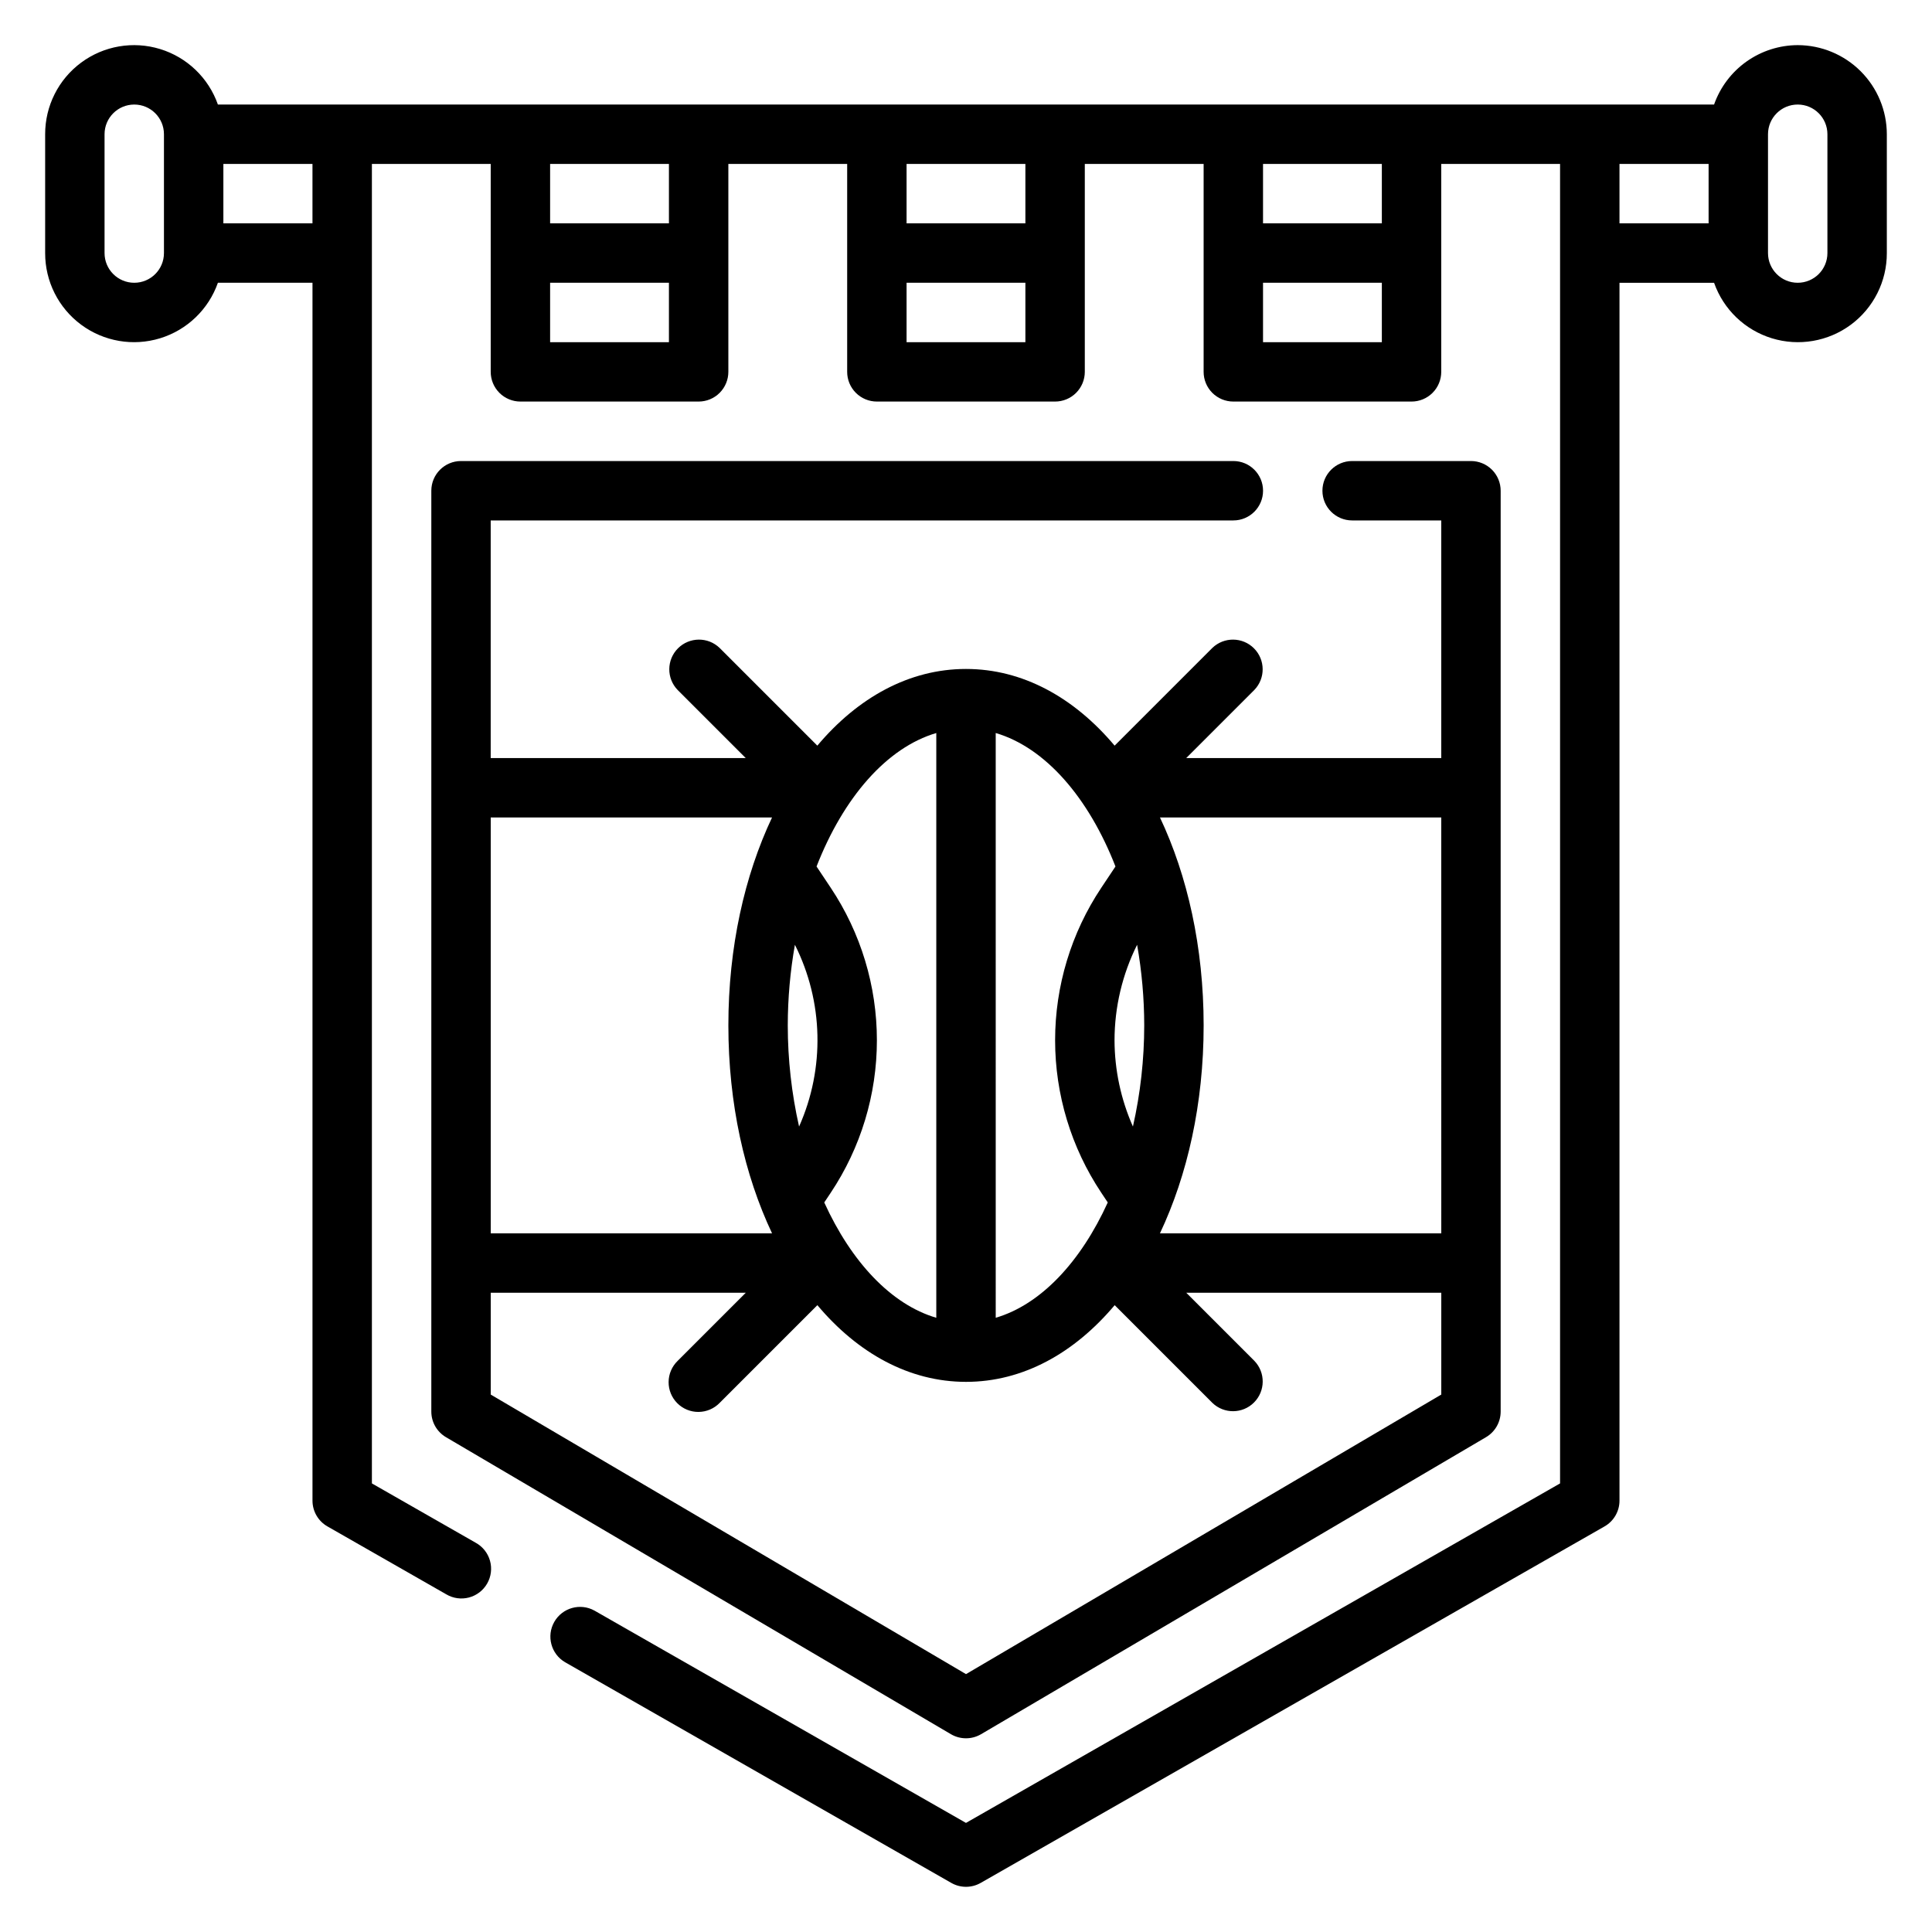
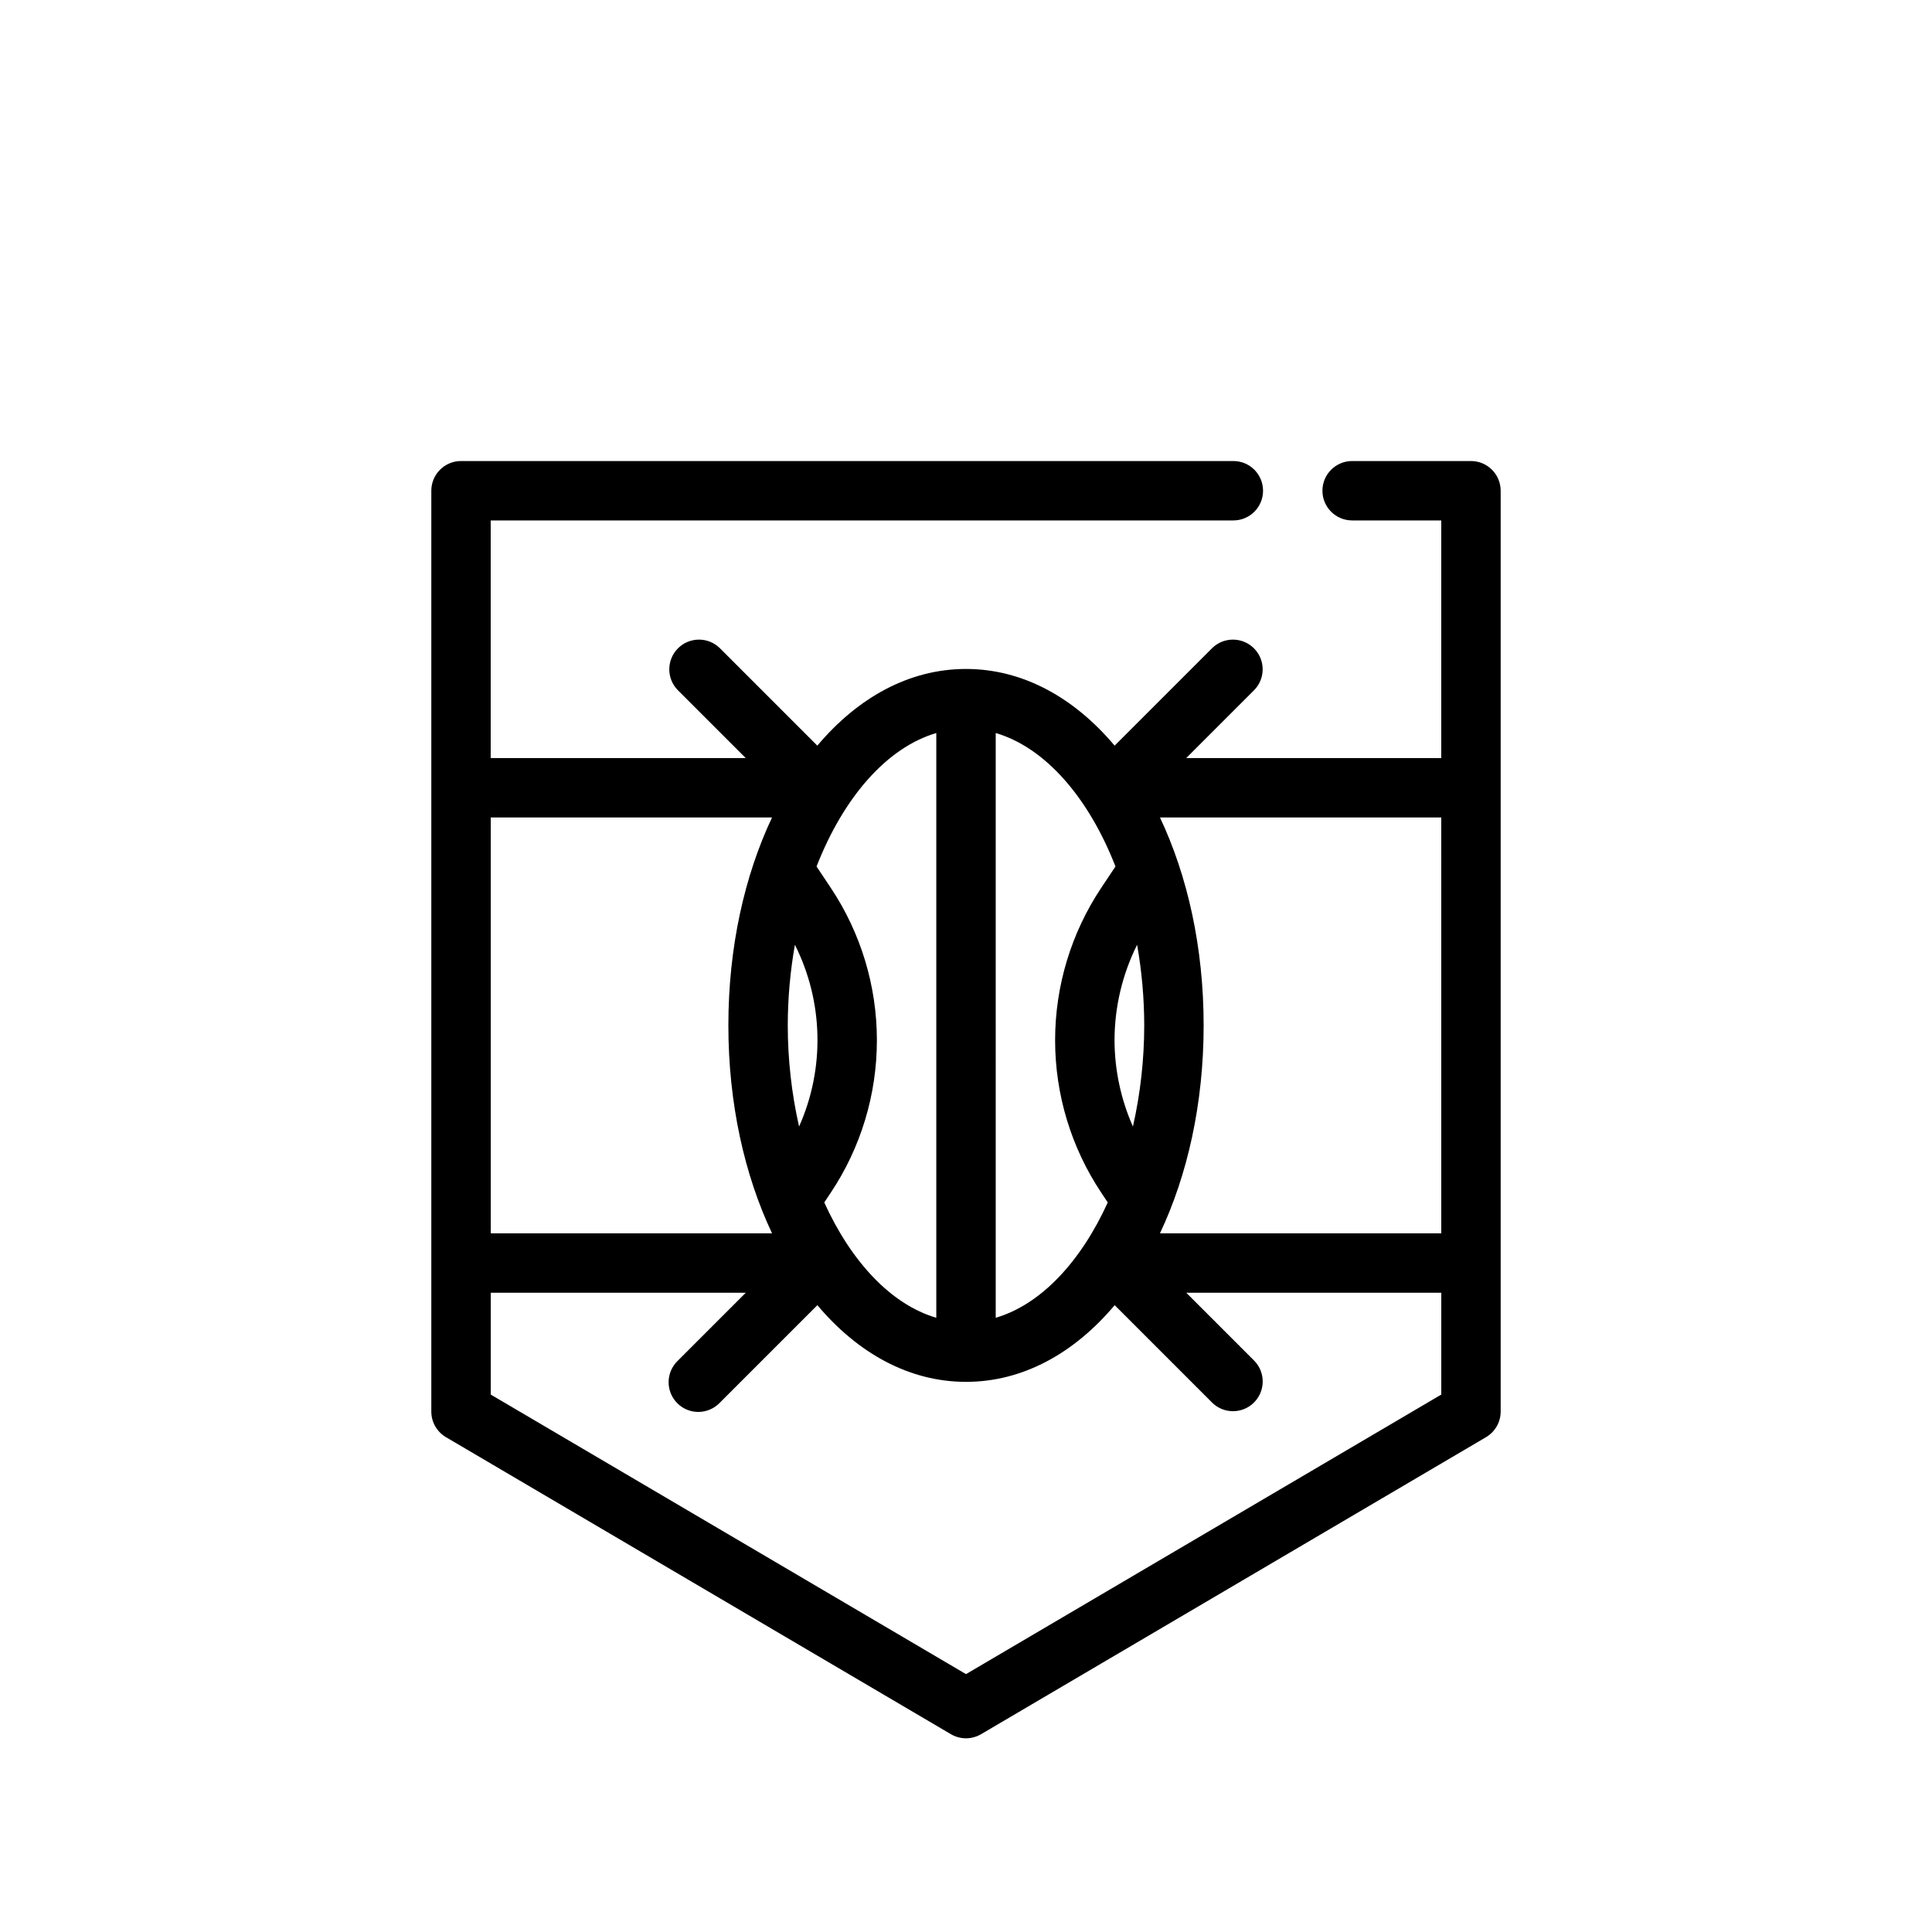
<svg xmlns="http://www.w3.org/2000/svg" fill="#000000" width="800px" height="800px" version="1.1" viewBox="144 144 512 512">
  <g>
-     <path d="m620.41 155.96c-4.867 0.016-9.609 1.539-13.578 4.356-3.969 2.82-6.969 6.797-8.586 11.391h-396.5c-2.481-7.059-8.168-12.52-15.32-14.711-7.152-2.191-14.922-0.855-20.93 3.602-6.012 4.453-9.547 11.5-9.531 18.98v31.488c-0.016 7.481 3.519 14.527 9.531 18.98 6.008 4.457 13.777 5.793 20.93 3.602 7.152-2.195 12.84-7.652 15.32-14.711h25.066v322.75c0 2.824 1.516 5.434 3.969 6.832l31.488 17.996c1.812 1.074 3.984 1.375 6.019 0.836 2.039-0.539 3.773-1.875 4.82-3.703 1.047-1.832 1.316-4.004 0.746-6.035-0.57-2.027-1.93-3.746-3.777-4.762l-27.52-15.73v-349.68h31.488v55.105c0 2.086 0.828 4.09 2.305 5.566 1.477 1.477 3.481 2.305 5.566 2.305h47.23c2.09 0 4.094-0.828 5.566-2.305 1.477-1.477 2.309-3.481 2.309-5.566v-55.105h31.488v55.105c0 2.086 0.828 4.09 2.305 5.566 1.477 1.477 3.477 2.305 5.566 2.305h47.23c2.09 0 4.09-0.828 5.566-2.305 1.477-1.477 2.309-3.481 2.309-5.566v-55.105h31.488v55.105c0 2.086 0.828 4.09 2.305 5.566s3.477 2.305 5.566 2.305h47.23c2.09 0 4.09-0.828 5.566-2.305 1.477-1.477 2.305-3.481 2.305-5.566v-55.105h31.488v349.68l-157.44 89.969-98.43-56.25c-3.769-2.102-8.527-0.777-10.668 2.969-2.141 3.746-0.867 8.52 2.859 10.699l102.34 58.477c2.418 1.387 5.391 1.387 7.809 0l165.31-94.465c2.453-1.398 3.969-4.008 3.969-6.832v-322.75h25.066c2.481 7.059 8.168 12.52 15.32 14.711 7.156 2.191 14.922 0.855 20.934-3.598 6.012-4.457 9.547-11.504 9.527-18.984v-31.488c-0.008-6.262-2.496-12.266-6.926-16.691-4.426-4.426-10.43-6.918-16.691-6.926zm-432.96 55.105c0 4.348-3.523 7.871-7.871 7.871-4.348 0-7.871-3.523-7.871-7.871v-31.488c0-4.348 3.523-7.871 7.871-7.871 4.348 0 7.871 3.523 7.871 7.871zm39.359-7.871h-23.613v-15.746h23.613zm62.977 31.488v-15.746h31.488v15.746zm31.488-31.488h-31.488v-15.746h31.488zm62.977 31.488v-15.746h31.488v15.746zm31.488-31.488h-31.488v-15.746h31.488zm62.977 31.488v-15.746h31.488v15.746zm31.488-31.488h-31.488v-15.746h31.488zm62.977-15.742h23.617v15.742h-23.617zm55.105 23.617v-0.004c0 4.348-3.527 7.871-7.875 7.871-4.348 0-7.871-3.523-7.871-7.871v-31.488c0-4.348 3.523-7.871 7.871-7.871 4.348 0 7.875 3.523 7.875 7.871z" />
    <path d="m470.85 281.92c4.348 0 7.871-3.523 7.871-7.871s-3.523-7.871-7.871-7.871h-204.67c-4.348 0-7.875 3.523-7.875 7.871v244.03c0 2.793 1.477 5.375 3.883 6.789l133.82 78.715c2.465 1.445 5.516 1.445 7.981 0l133.82-78.715c2.406-1.414 3.883-3.996 3.883-6.789v-244.03c0-2.09-0.828-4.09-2.305-5.566-1.477-1.477-3.481-2.305-5.566-2.305h-31.488c-4.348 0-7.875 3.523-7.875 7.871s3.527 7.871 7.875 7.871h23.617v62.977h-67.59l18.051-18.051c2.981-3.09 2.938-8-0.098-11.035s-7.945-3.078-11.035-0.098l-25.891 25.891c-10.719-12.742-24.348-20.324-39.391-20.324s-28.672 7.582-39.395 20.324l-25.891-25.891c-3.086-2.981-7.996-2.938-11.035 0.098-3.035 3.035-3.078 7.945-0.094 11.035l18.051 18.051h-67.59v-62.977zm-70.848 305.74-125.95-74.086v-26.984h67.59l-18.051 18.051c-1.52 1.469-2.387 3.484-2.402 5.594-0.02 2.113 0.812 4.141 2.305 5.637 1.492 1.492 3.523 2.324 5.633 2.305 2.113-0.02 4.129-0.883 5.594-2.402l25.891-25.891c10.719 12.742 24.348 20.324 39.395 20.324 15.043 0 28.672-7.582 39.395-20.324l25.891 25.891h-0.004c3.09 2.981 8 2.941 11.035-0.098 3.035-3.035 3.078-7.945 0.098-11.035l-18.051-18.051h67.586v26.984zm-44.238-145.11c-1.988-8.797-2.992-17.789-2.996-26.809 0.008-7.164 0.641-14.312 1.891-21.367 7.57 15.082 7.977 32.766 1.105 48.176zm83.598-22.871c0.012-8.785 2.062-17.445 5.984-25.305 1.246 7.055 1.879 14.203 1.887 21.367-0.004 9.02-1.008 18.012-2.996 26.809-3.191-7.203-4.852-14.992-4.875-22.871zm86.594 51.168h-74.555c7.285-15.426 11.578-34.355 11.578-55.105 0-20.746-4.289-39.68-11.574-55.105h74.547zm-86.344-97.219-3.754 5.629c-7.981 11.969-12.242 26.035-12.242 40.422 0 14.387 4.262 28.449 12.242 40.418l1.711 2.566c-7.168 15.742-17.727 27.047-29.691 30.562l-0.004-154.97c13.156 3.867 24.625 17.125 31.734 35.371zm-47.484-35.371v154.97c-11.965-3.516-22.523-14.812-29.691-30.562l1.711-2.566c7.981-11.969 12.238-26.031 12.238-40.418 0-14.387-4.258-28.453-12.238-40.422l-3.754-5.629c7.113-18.246 18.582-31.504 31.734-35.371zm-43.527 22.379c-7.285 15.426-11.574 34.359-11.574 55.105 0 20.746 4.289 39.68 11.574 55.105h-74.551v-110.21z" />
  </g>
</svg>